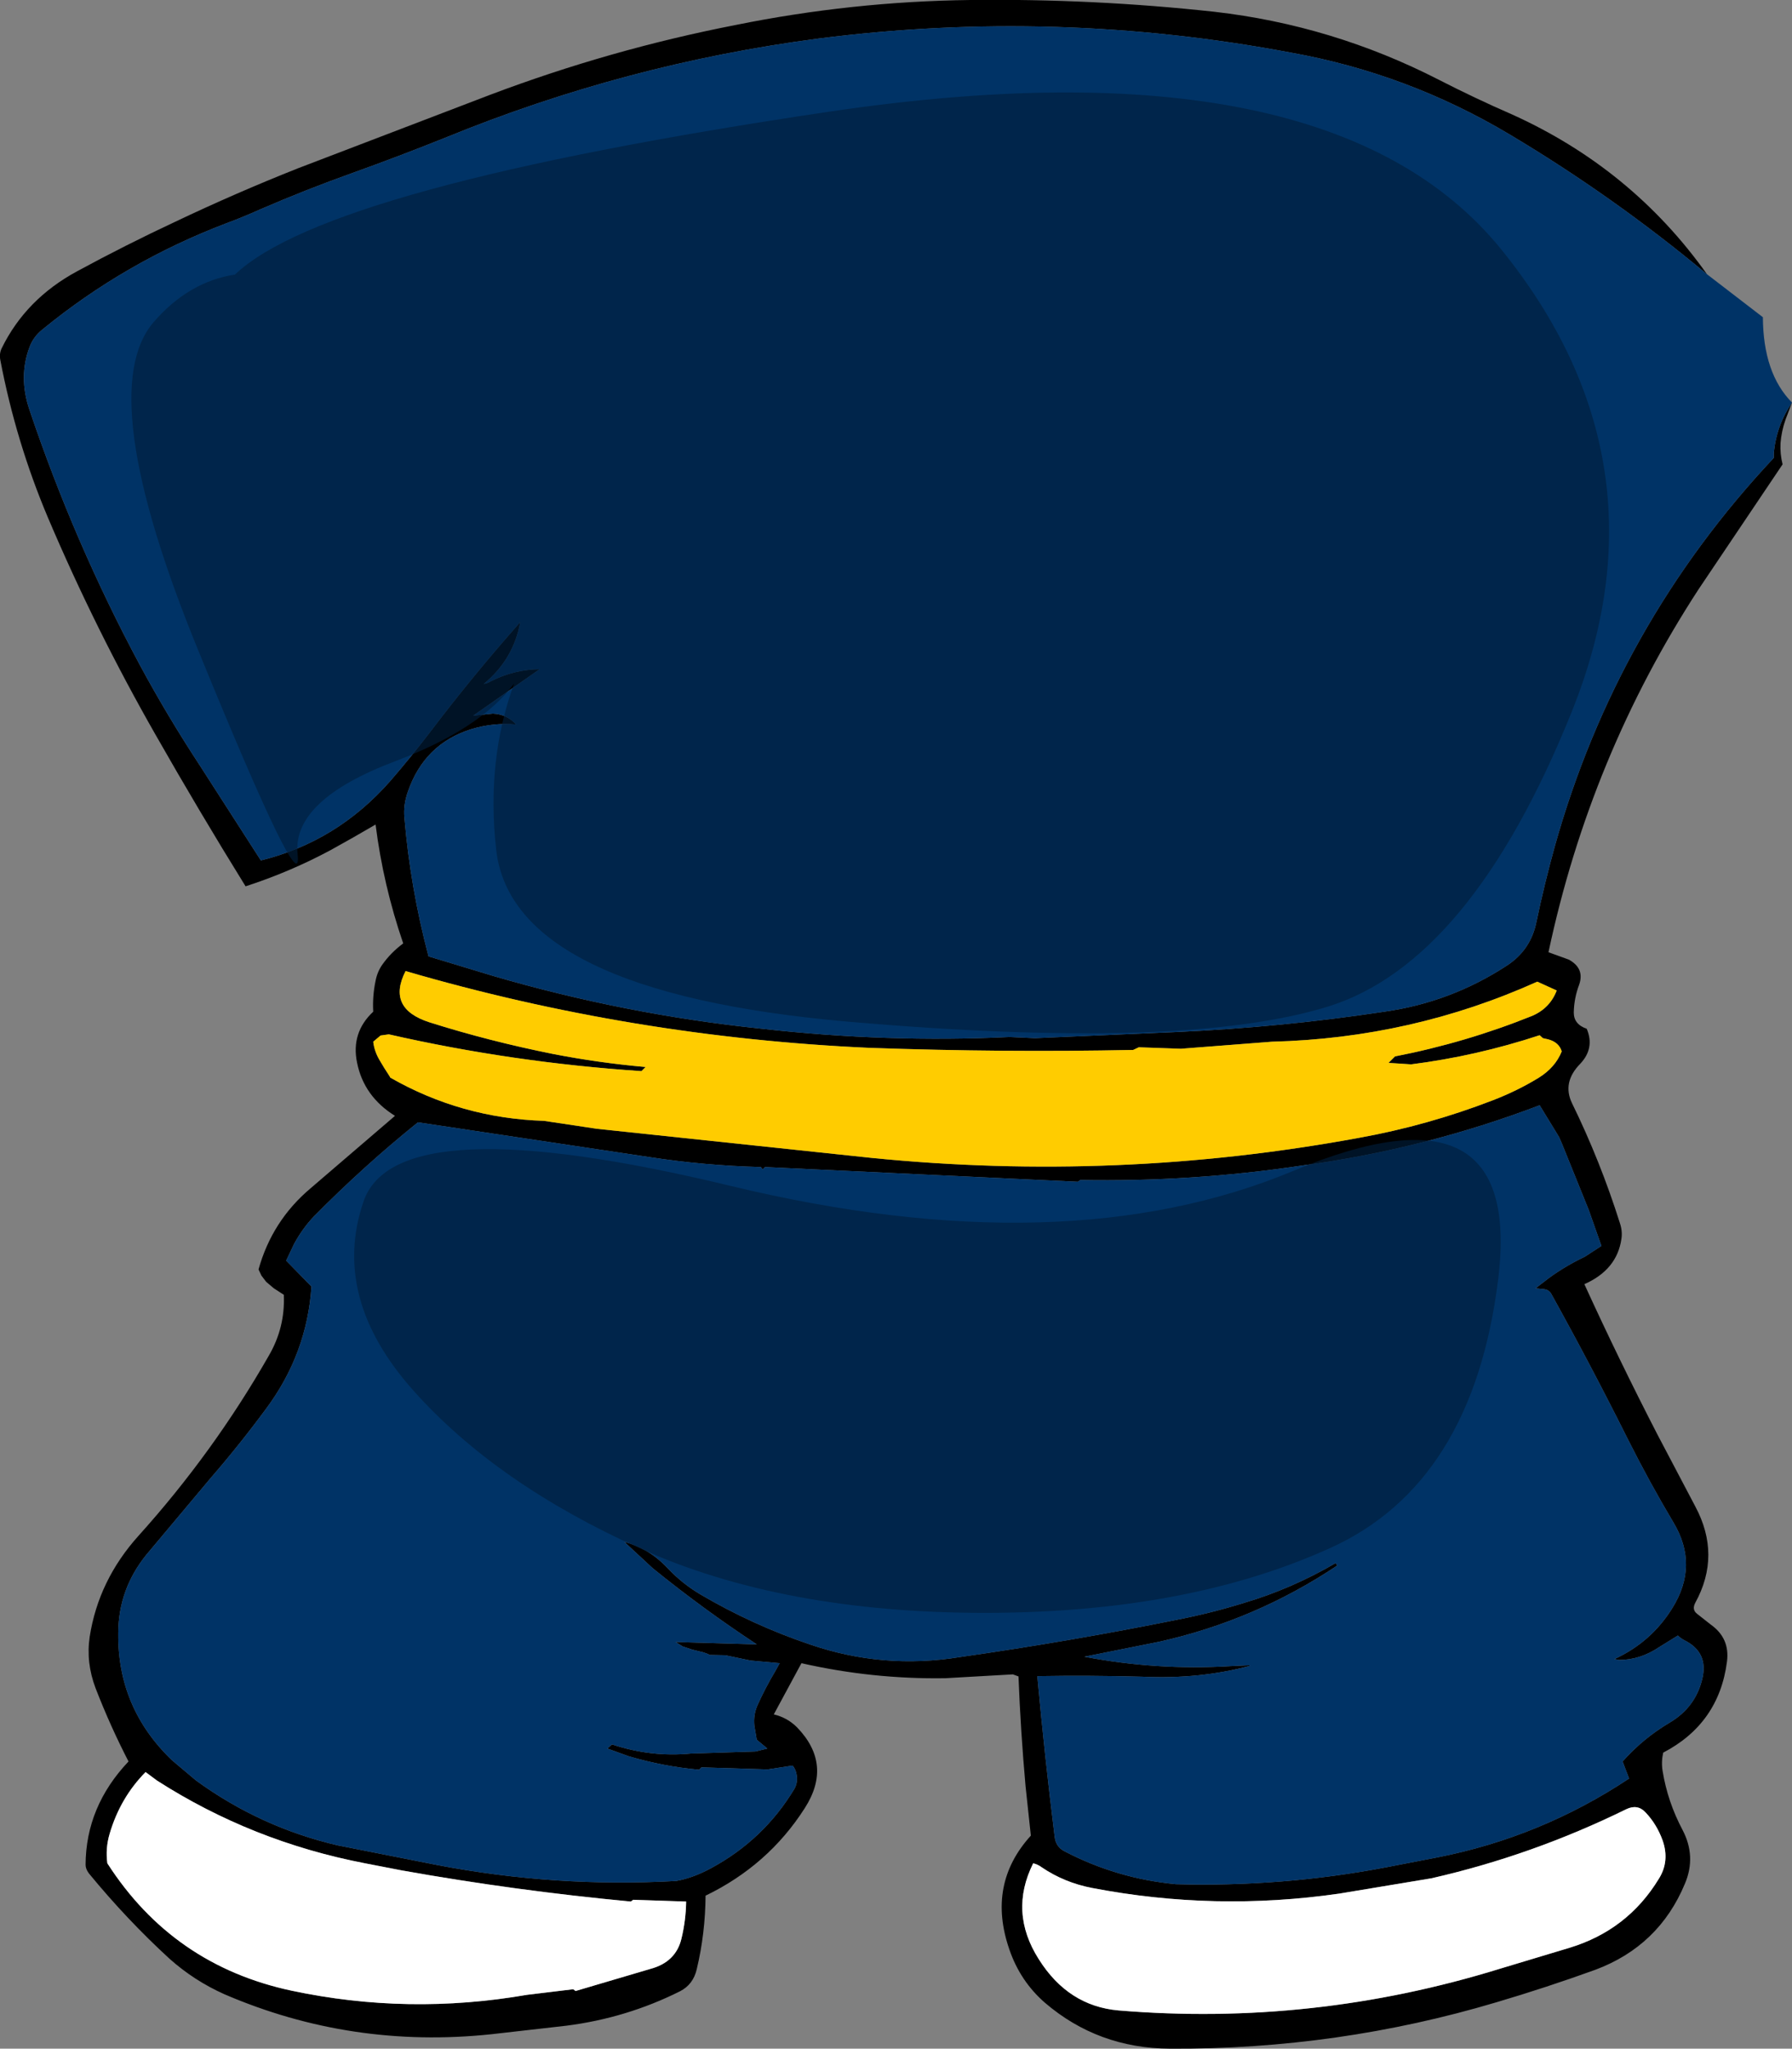
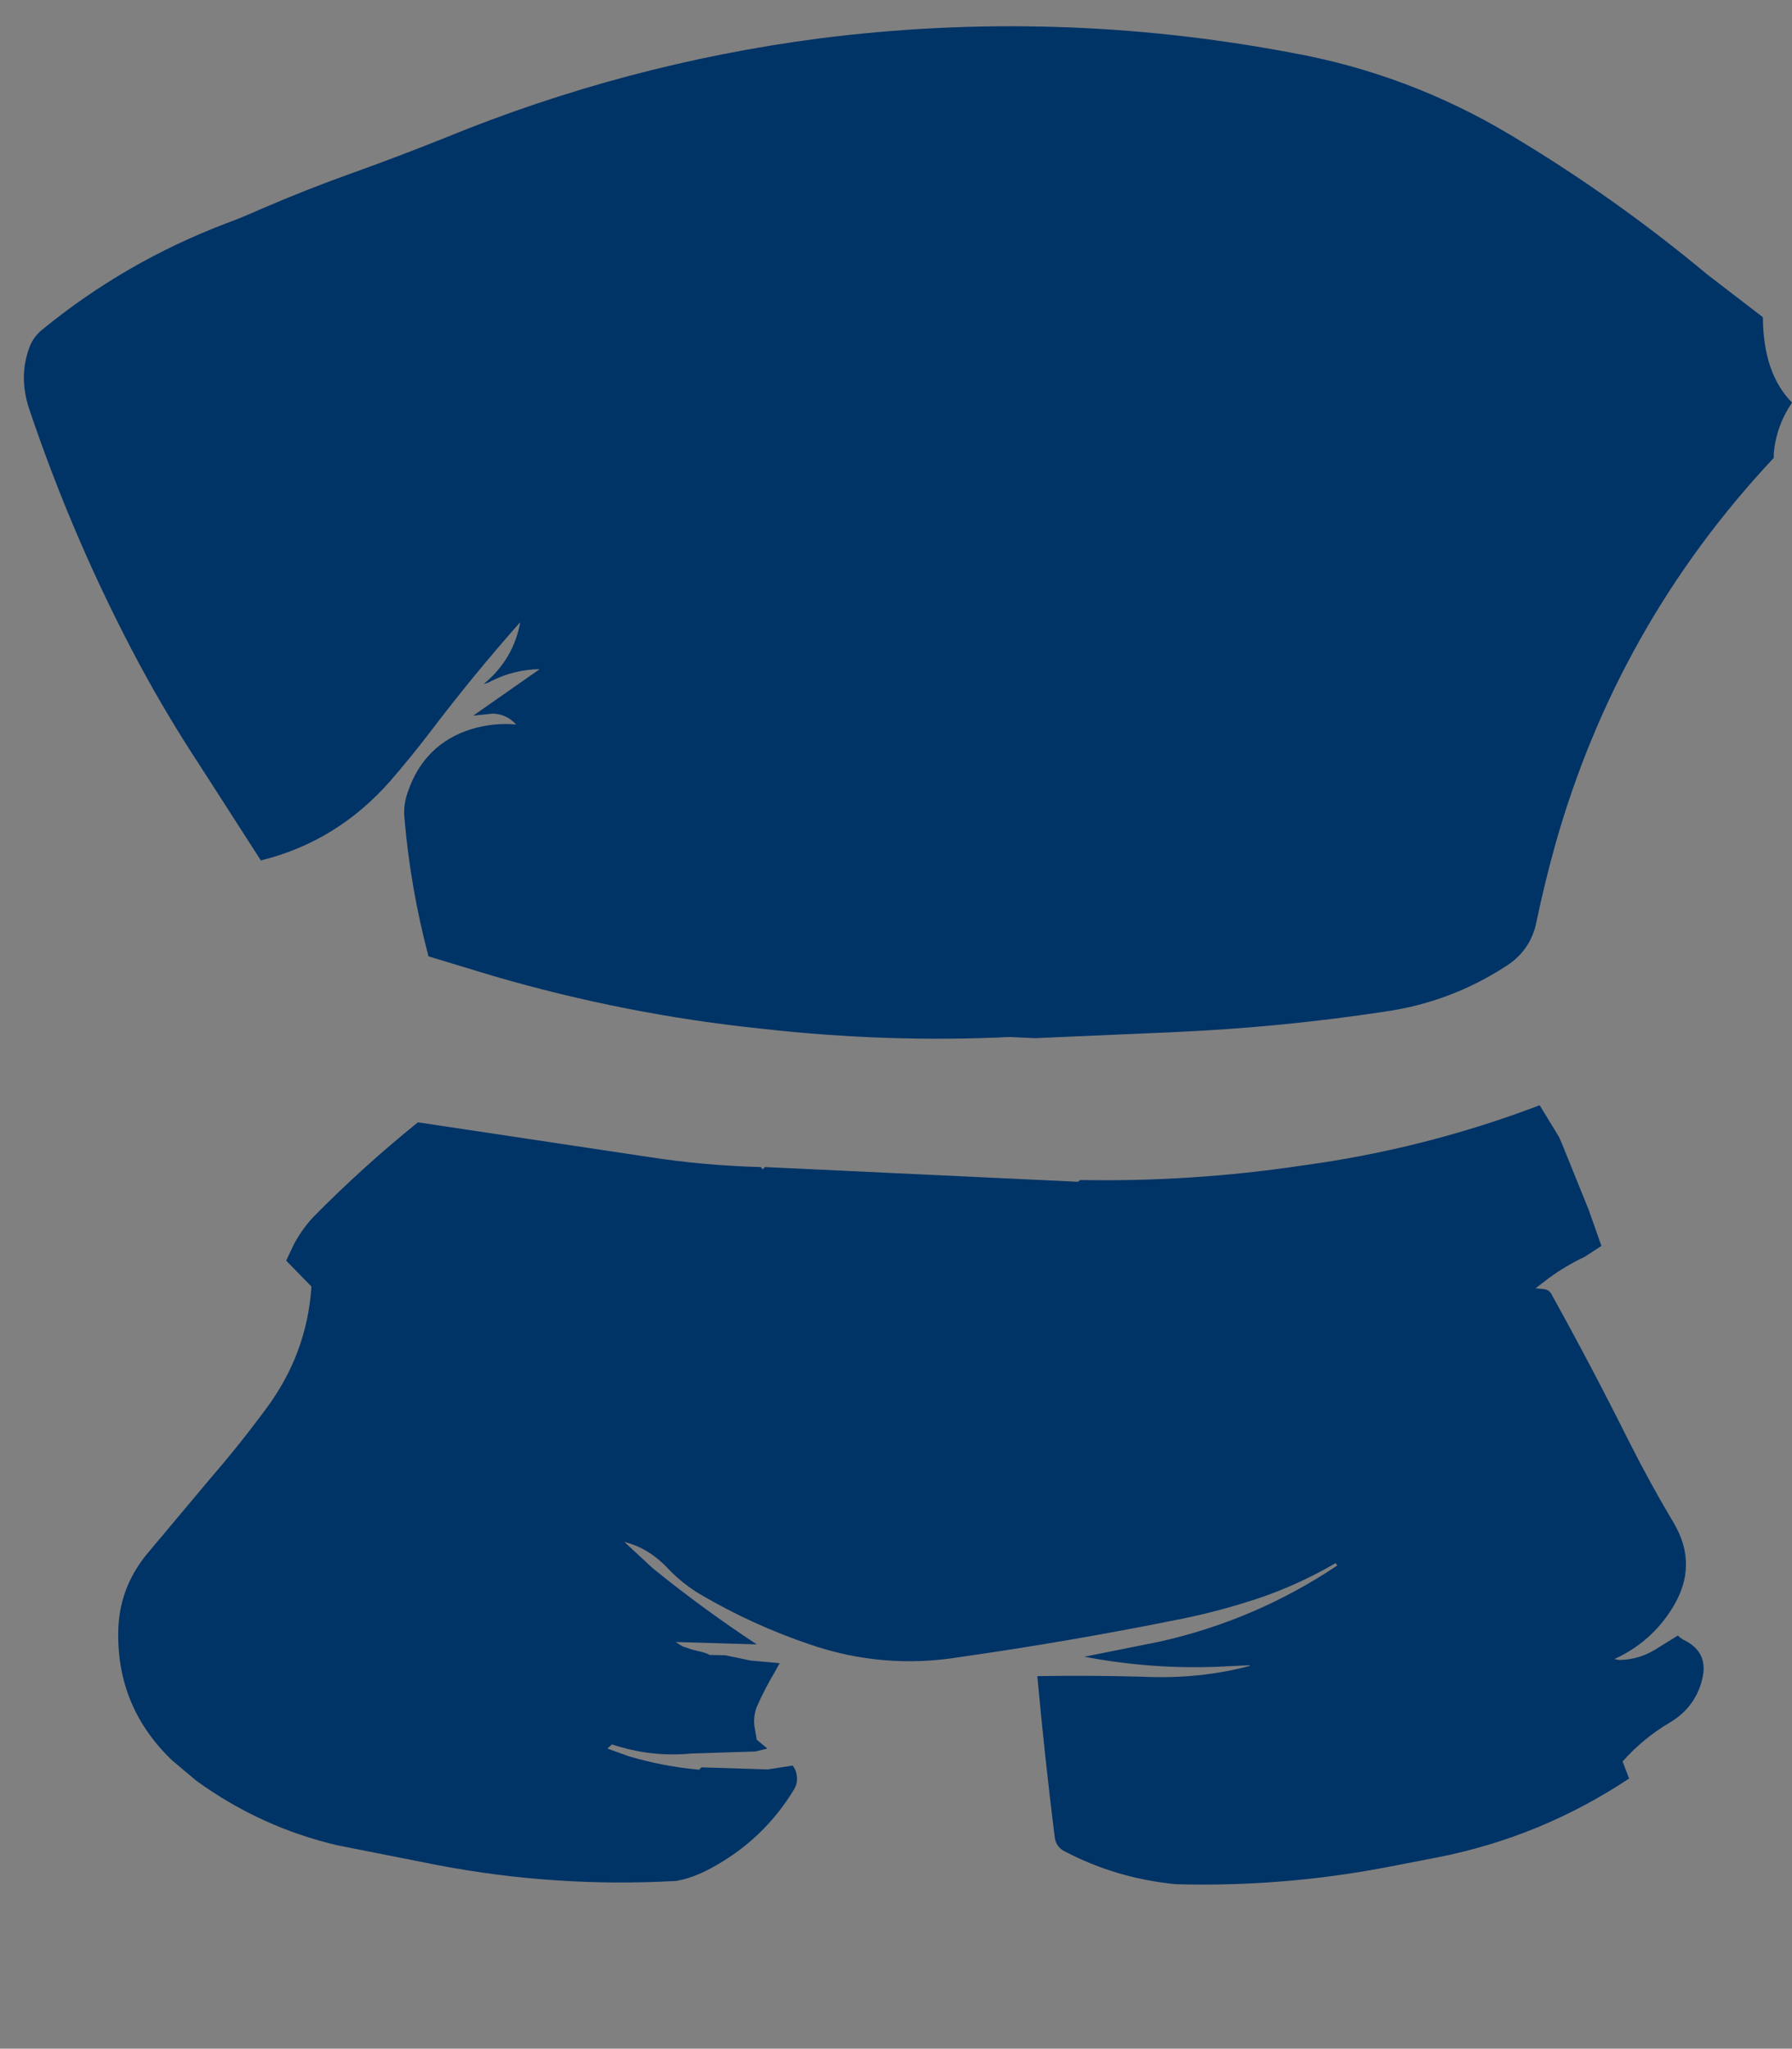
<svg xmlns="http://www.w3.org/2000/svg" height="348.1px" width="304.65px">
  <rect width="100%" height="100%" fill="#808080" stroke="none" />
  <g transform="matrix(1.0, 0.0, 0.0, 1.0, 151.4, 174.05)">
-     <path d="M153.25 -105.65 L152.15 -102.75 Q151.45 -100.75 151.3 -98.75 151.2 -96.95 151.65 -95.15 L137.35 -73.9 Q118.95 -45.65 111.85 -12.25 L115.3 -11.0 Q118.05 -9.5 117.05 -6.7 116.2 -4.45 116.15 -2.0 116.15 0.0 118.35 0.75 119.75 4.05 117.25 6.7 114.15 9.85 115.85 13.4 120.65 23.2 124.0 33.8 124.45 35.15 124.25 36.45 123.5 41.7 117.95 44.15 123.85 57.05 130.4 69.75 L136.8 81.9 Q141.25 90.2 136.8 98.3 136.2 99.45 137.1 100.15 L139.45 102.0 Q142.7 104.3 142.2 108.25 140.85 118.8 131.35 123.75 131.0 125.35 131.25 126.85 132.1 132.1 134.65 136.9 137.0 141.4 135.05 146.0 130.65 156.6 119.8 160.65 111.5 163.65 103.05 166.15 76.05 174.2 47.55 174.05 35.3 174.0 26.25 166.25 22.05 162.6 20.2 157.2 16.35 146.1 23.85 137.85 L22.95 129.45 Q22.1 119.95 21.75 110.8 L20.8 110.45 9.35 111.1 Q-3.05 111.3 -15.15 108.55 L-19.85 117.25 Q-17.55 117.8 -15.9 119.45 -9.8 125.75 -14.6 133.2 -20.8 142.9 -31.45 148.05 -31.5 154.5 -32.95 160.55 -33.55 163.15 -35.8 164.3 -44.9 168.85 -55.15 170.15 L-67.9 171.6 Q-91.65 174.1 -113.25 164.8 -118.4 162.5 -122.6 158.75 -129.85 152.1 -136.3 144.25 -136.85 143.5 -136.85 142.8 -136.8 132.9 -129.55 125.25 -132.65 119.25 -135.15 112.8 -136.8 108.45 -136.15 104.05 -134.65 94.45 -127.85 86.9 -115.1 72.75 -105.7 56.3 -102.9 51.5 -103.15 45.95 L-104.85 44.85 -106.15 43.75 -106.95 42.7 -107.45 41.65 Q-105.15 33.4 -98.65 27.9 L-84.25 15.55 Q-89.55 12.25 -90.7 6.5 -91.75 1.4 -87.95 -2.15 -88.1 -4.75 -87.55 -7.4 -87.25 -8.95 -86.4 -10.15 -84.95 -12.2 -82.85 -13.75 -86.25 -23.65 -87.55 -33.95 -91.3 -31.75 -95.2 -29.6 -102.1 -25.9 -109.65 -23.45 -117.55 -36.2 -124.95 -49.2 -135.15 -67.05 -143.25 -86.1 -148.7 -99.0 -151.35 -112.9 -151.55 -114.0 -151.1 -114.9 -147.0 -123.25 -138.3 -127.95 -130.1 -132.4 -121.65 -136.35 -111.35 -141.25 -100.75 -145.45 L-68.05 -157.95 Q-47.65 -165.65 -26.35 -169.8 -6.6 -173.8 13.55 -174.05 34.4 -174.3 55.05 -172.05 75.15 -169.75 93.2 -160.5 99.35 -157.35 105.55 -154.65 126.0 -145.45 138.8 -127.45 122.95 -140.65 105.25 -151.2 87.9 -161.55 68.1 -165.1 28.1 -172.65 -12.25 -167.5 -45.05 -163.2 -75.7 -150.65 -83.55 -147.5 -91.5 -144.65 -99.35 -141.85 -107.1 -138.5 -110.1 -137.15 -112.95 -136.1 -130.15 -129.55 -144.2 -118.05 -145.7 -116.85 -146.35 -115.15 -148.3 -110.05 -146.4 -104.45 -138.8 -81.9 -127.65 -61.1 -122.95 -52.4 -117.5 -44.1 L-107.05 -27.85 Q-94.1 -31.05 -85.05 -41.35 -81.5 -45.45 -78.25 -49.7 -71.05 -59.2 -62.95 -68.35 -64.1 -62.0 -69.15 -57.85 -68.5 -57.95 -67.95 -58.3 -63.95 -60.3 -59.65 -60.35 L-70.95 -52.45 -67.6 -52.8 Q-65.25 -52.7 -63.65 -50.95 -67.5 -51.3 -71.3 -50.15 -79.25 -47.65 -82.05 -39.55 -82.85 -37.3 -82.65 -35.15 -81.65 -23.25 -78.55 -11.55 L-67.65 -8.25 Q-45.05 -1.65 -21.85 0.75 -0.5 3.15 20.25 2.15 L24.55 2.35 48.65 1.3 Q66.45 0.5 83.95 -2.15 95.25 -3.75 104.8 -10.0 108.85 -12.65 109.8 -17.4 111.15 -23.85 112.95 -30.35 123.5 -67.85 150.15 -96.25 L150.15 -97.0 Q150.55 -101.65 153.25 -105.65 M109.95 -7.25 Q88.6 2.35 64.85 2.95 L49.35 4.15 42.2 3.9 41.25 4.35 Q19.2 4.8 -3.5 4.0 -43.85 2.2 -82.45 -9.05 -85.7 -2.7 -78.4 -0.35 -68.3 2.85 -57.3 5.05 -49.55 6.55 -41.65 7.25 L-42.35 7.95 Q-64.2 6.5 -85.3 1.7 L-86.7 1.9 -87.95 2.95 Q-87.75 4.65 -86.8 6.2 L-86.05 7.45 -85.5 8.3 -85.15 8.85 -85.05 9.05 Q-73.0 15.95 -58.9 16.4 L-49.9 17.75 -3.15 22.7 Q38.55 26.85 79.55 19.3 91.25 17.2 102.4 12.9 106.55 11.3 110.15 9.1 113.0 7.35 114.1 4.6 113.65 3.05 111.8 2.55 L110.9 2.35 110.35 1.85 Q99.55 5.4 88.5 6.8 L84.65 6.55 85.75 5.45 Q97.8 3.1 109.1 -1.45 112.1 -2.75 113.25 -5.75 L109.95 -7.25 M113.65 19.15 L110.35 13.75 Q90.75 21.2 69.9 24.0 51.2 26.8 32.25 26.45 L31.85 26.75 -21.35 24.25 -21.75 24.65 -22.05 24.25 Q-31.7 24.0 -41.05 22.55 L-80.35 16.65 Q-89.6 24.1 -98.05 32.65 -99.95 34.65 -101.4 37.3 L-102.75 40.15 -98.45 44.55 Q-99.2 55.95 -106.15 65.3 -110.65 71.4 -115.55 77.05 L-126.5 90.1 Q-131.25 95.95 -131.3 103.4 -131.45 116.15 -122.15 125.05 L-118.05 128.5 Q-107.1 136.45 -94.0 139.5 L-77.05 142.85 Q-56.9 146.7 -36.45 145.55 -33.6 145.05 -30.55 143.4 -21.55 138.55 -16.35 129.9 -15.7 128.75 -16.0 127.35 -16.15 126.55 -16.65 125.95 L-20.9 126.6 -32.15 126.25 -32.55 126.65 Q-38.65 126.1 -44.55 124.35 L-48.15 123.05 -47.35 122.35 Q-40.75 124.55 -33.95 123.9 L-22.95 123.55 -20.95 123.05 -22.75 121.55 -23.15 119.2 Q-23.35 117.4 -22.65 115.75 -21.3 112.75 -19.6 109.9 L-18.85 108.55 -23.8 108.1 -28.1 107.2 -30.75 107.15 -31.15 106.95 -31.85 106.7 -33.7 106.25 -35.35 105.7 -36.55 104.95 -22.75 105.35 Q-31.95 99.3 -40.45 92.4 L-45.25 87.95 Q-41.15 88.95 -37.85 92.45 -35.45 95.0 -32.35 96.85 -23.5 102.05 -13.75 105.35 -1.25 109.65 11.85 107.5 30.45 104.85 48.8 101.15 54.65 100.0 60.1 98.3 68.2 95.9 75.65 91.55 L75.95 91.95 Q62.05 101.25 45.7 104.9 L32.95 107.45 Q45.25 109.8 57.75 109.05 L61.0 108.9 61.1 109.0 Q52.5 111.3 42.85 110.85 33.9 110.6 24.95 110.75 26.2 124.4 27.9 138.05 28.1 139.8 29.65 140.55 38.5 145.15 48.5 146.1 66.5 146.6 84.15 143.25 L92.95 141.55 Q110.55 138.1 125.55 128.15 L124.45 125.25 Q127.9 121.35 132.45 118.65 136.85 116.05 138.0 111.2 139.1 106.65 134.85 104.6 134.3 104.3 133.85 103.85 L130.7 105.8 Q127.45 108.0 123.85 108.0 L123.05 107.85 Q129.3 105.0 132.9 99.2 137.45 91.9 133.1 84.65 129.05 77.85 125.45 70.7 119.1 58.0 112.3 45.75 111.9 45.1 111.1 45.0 L109.65 44.85 112.0 43.05 Q114.75 41.05 118.0 39.5 L120.85 37.65 118.7 31.55 114.15 20.3 113.65 19.15 M25.65 143.2 Q25.05 142.75 24.25 142.55 20.1 150.85 25.2 158.85 30.2 166.8 38.75 167.55 71.8 170.3 103.65 160.45 L115.45 156.9 Q125.3 153.9 130.6 145.2 132.5 142.2 131.25 138.65 130.25 135.9 128.35 133.9 127.0 132.45 125.1 133.35 109.1 141.2 91.95 145.1 L76.3 147.7 Q55.15 150.75 34.3 146.75 29.55 145.85 25.65 143.2 M-89.35 142.55 Q-108.55 138.85 -124.7 128.5 L-126.65 127.05 Q-130.95 131.4 -132.75 137.5 -133.5 140.0 -133.15 142.55 -122.0 159.9 -101.8 164.2 -82.0 168.4 -61.8 164.9 L-53.95 163.95 -53.55 164.25 -40.85 160.5 Q-36.5 159.35 -35.55 155.35 -34.8 152.25 -34.75 149.05 L-43.75 148.75 -44.15 149.05 Q-63.85 147.2 -83.15 143.75 L-89.35 142.55" fill="#000000" fill-rule="evenodd" stroke="none" />
-     <path d="M-89.35 142.55 L-83.15 143.75 Q-63.85 147.2 -44.15 149.05 L-43.75 148.75 -34.75 149.05 Q-34.8 152.25 -35.55 155.35 -36.5 159.35 -40.85 160.5 L-53.55 164.25 -53.95 163.95 -61.8 164.9 Q-82.0 168.4 -101.8 164.2 -122.0 159.9 -133.15 142.55 -133.5 140.0 -132.75 137.5 -130.95 131.4 -126.65 127.05 L-124.7 128.5 Q-108.55 138.85 -89.35 142.55 M25.65 143.2 Q29.55 145.85 34.3 146.75 55.15 150.75 76.3 147.7 L91.95 145.1 Q109.1 141.2 125.1 133.35 127.0 132.45 128.35 133.9 130.25 135.9 131.25 138.65 132.5 142.2 130.6 145.2 125.3 153.9 115.45 156.9 L103.65 160.45 Q71.8 170.3 38.75 167.55 30.2 166.8 25.2 158.85 20.1 150.85 24.25 142.55 25.05 142.75 25.65 143.2" fill="#ffffff" fill-rule="evenodd" stroke="none" />
    <path d="M153.25 -105.65 Q150.55 -101.65 150.15 -97.0 L150.15 -96.25 Q123.5 -67.85 112.95 -30.35 111.15 -23.85 109.8 -17.4 108.85 -12.65 104.8 -10.0 95.25 -3.75 83.95 -2.15 66.45 0.5 48.65 1.3 L24.55 2.35 20.25 2.15 Q-0.5 3.15 -21.85 0.75 -45.05 -1.65 -67.65 -8.25 L-78.55 -11.55 Q-81.65 -23.25 -82.65 -35.15 -82.85 -37.3 -82.05 -39.55 -79.25 -47.65 -71.3 -50.15 -67.5 -51.3 -63.65 -50.95 -65.25 -52.7 -67.6 -52.8 L-70.95 -52.45 -59.65 -60.35 Q-63.95 -60.3 -67.95 -58.3 -68.5 -57.95 -69.15 -57.85 -64.1 -62.0 -62.95 -68.35 -71.05 -59.2 -78.25 -49.7 -81.5 -45.45 -85.05 -41.35 -94.1 -31.05 -107.05 -27.85 L-117.5 -44.1 Q-122.95 -52.4 -127.65 -61.1 -138.8 -81.9 -146.4 -104.45 -148.3 -110.05 -146.35 -115.15 -145.7 -116.85 -144.2 -118.05 -130.15 -129.55 -112.95 -136.1 -110.1 -137.15 -107.1 -138.5 -99.35 -141.85 -91.5 -144.65 -83.55 -147.5 -75.7 -150.65 -45.05 -163.2 -12.25 -167.5 28.1 -172.65 68.1 -165.1 87.9 -161.55 105.25 -151.2 122.95 -140.65 138.8 -127.45 L148.3 -120.15 Q148.35 -110.6 153.25 -105.65 M113.65 19.15 L114.15 20.3 118.7 31.55 120.85 37.65 118.0 39.5 Q114.75 41.05 112.0 43.05 L109.65 44.85 111.1 45.0 Q111.9 45.1 112.3 45.75 119.1 58.0 125.45 70.7 129.05 77.85 133.1 84.65 137.45 91.9 132.9 99.2 129.3 105.0 123.05 107.85 L123.85 108.0 Q127.45 108.0 130.7 105.8 L133.85 103.85 Q134.3 104.3 134.85 104.6 139.1 106.65 138.0 111.2 136.85 116.05 132.45 118.65 127.9 121.35 124.45 125.25 L125.55 128.15 Q110.55 138.1 92.95 141.55 L84.15 143.25 Q66.5 146.6 48.5 146.1 38.5 145.15 29.65 140.55 28.1 139.8 27.9 138.05 26.2 124.4 24.95 110.75 33.9 110.6 42.85 110.85 52.5 111.3 61.1 109.0 L61.0 108.9 57.75 109.05 Q45.25 109.8 32.95 107.45 L45.7 104.9 Q62.05 101.25 75.95 91.95 L75.65 91.55 Q68.2 95.9 60.1 98.3 54.65 100.0 48.8 101.15 30.45 104.85 11.85 107.5 -1.25 109.65 -13.75 105.35 -23.5 102.05 -32.35 96.85 -35.45 95.0 -37.85 92.45 -41.15 88.95 -45.25 87.95 L-40.45 92.4 Q-31.95 99.3 -22.75 105.35 L-36.55 104.95 -35.35 105.7 -33.7 106.25 -31.85 106.7 -31.15 106.95 -30.75 107.15 -28.1 107.2 -23.8 108.1 -18.85 108.55 -19.6 109.9 Q-21.3 112.75 -22.65 115.75 -23.35 117.4 -23.15 119.2 L-22.75 121.55 -20.95 123.05 -22.95 123.55 -33.95 123.9 Q-40.75 124.55 -47.35 122.35 L-48.15 123.05 -44.55 124.35 Q-38.65 126.1 -32.55 126.65 L-32.15 126.25 -20.9 126.6 -16.65 125.95 Q-16.15 126.55 -16.0 127.35 -15.7 128.75 -16.35 129.9 -21.55 138.55 -30.55 143.4 -33.6 145.05 -36.45 145.55 -56.9 146.7 -77.05 142.85 L-94.0 139.5 Q-107.1 136.45 -118.05 128.5 L-122.15 125.05 Q-131.45 116.15 -131.3 103.4 -131.25 95.95 -126.5 90.1 L-115.55 77.05 Q-110.65 71.4 -106.15 65.3 -99.2 55.95 -98.45 44.55 L-102.75 40.15 -101.4 37.3 Q-99.95 34.65 -98.05 32.65 -89.6 24.1 -80.35 16.65 L-41.05 22.55 Q-31.7 24.0 -22.05 24.25 L-21.75 24.65 -21.35 24.25 31.85 26.75 32.25 26.45 Q51.2 26.8 69.9 24.0 90.75 21.2 110.35 13.75 L113.65 19.15" fill="#003366" fill-rule="evenodd" stroke="none" />
-     <path d="M109.95 -7.25 L113.25 -5.75 Q112.1 -2.75 109.1 -1.45 97.8 3.1 85.75 5.45 L84.65 6.55 88.5 6.8 Q99.55 5.4 110.35 1.85 L110.9 2.35 111.8 2.55 Q113.65 3.05 114.1 4.6 113.0 7.35 110.15 9.1 106.55 11.3 102.4 12.9 91.25 17.2 79.55 19.3 38.55 26.85 -3.15 22.7 L-49.9 17.75 -58.9 16.4 Q-73.0 15.95 -85.05 9.05 L-85.15 8.85 -85.5 8.3 -86.05 7.45 -86.8 6.2 Q-87.75 4.65 -87.95 2.95 L-86.7 1.9 -85.3 1.7 Q-64.2 6.5 -42.35 7.95 L-41.65 7.25 Q-49.55 6.55 -57.3 5.05 -68.3 2.85 -78.4 -0.35 -85.7 -2.7 -82.45 -9.05 -43.85 2.2 -3.5 4.0 19.2 4.8 41.25 4.35 L42.2 3.9 49.35 4.15 64.85 2.95 Q88.6 2.35 109.95 -7.25" fill="#ffcc00" fill-rule="evenodd" stroke="none" />
-     <path d="M68.6 24.85 Q107.6 8.55 103.3 43.3 99.0 78.05 74.7 89.0 50.4 100.0 16.0 100.0 -18.4 100.0 -42.7 89.0 -67.0 78.05 -81.1 62.25 -95.2 46.45 -89.6 30.1 -84.0 13.75 -27.2 27.45 29.6 41.15 68.6 24.85 M115.8 -53.1 Q98.65 -10.5 74.3 -3.0 49.95 4.5 -7.2 -0.45 -64.35 -5.45 -67.05 -29.7 -68.75 -44.9 -64.0 -57.9 -69.7 -50.2 -84.1 -44.75 -101.8 -38.1 -100.8 -28.9 -99.8 -19.75 -117.7 -63.55 -135.65 -107.4 -125.25 -119.35 -119.3 -126.2 -111.45 -127.4 -95.75 -142.4 -10.6 -155.05 74.55 -167.7 103.8 -131.7 132.95 -95.7 115.8 -53.1" fill="#001e3c" fill-opacity="0.639" fill-rule="evenodd" stroke="none" />
  </g>
</svg>